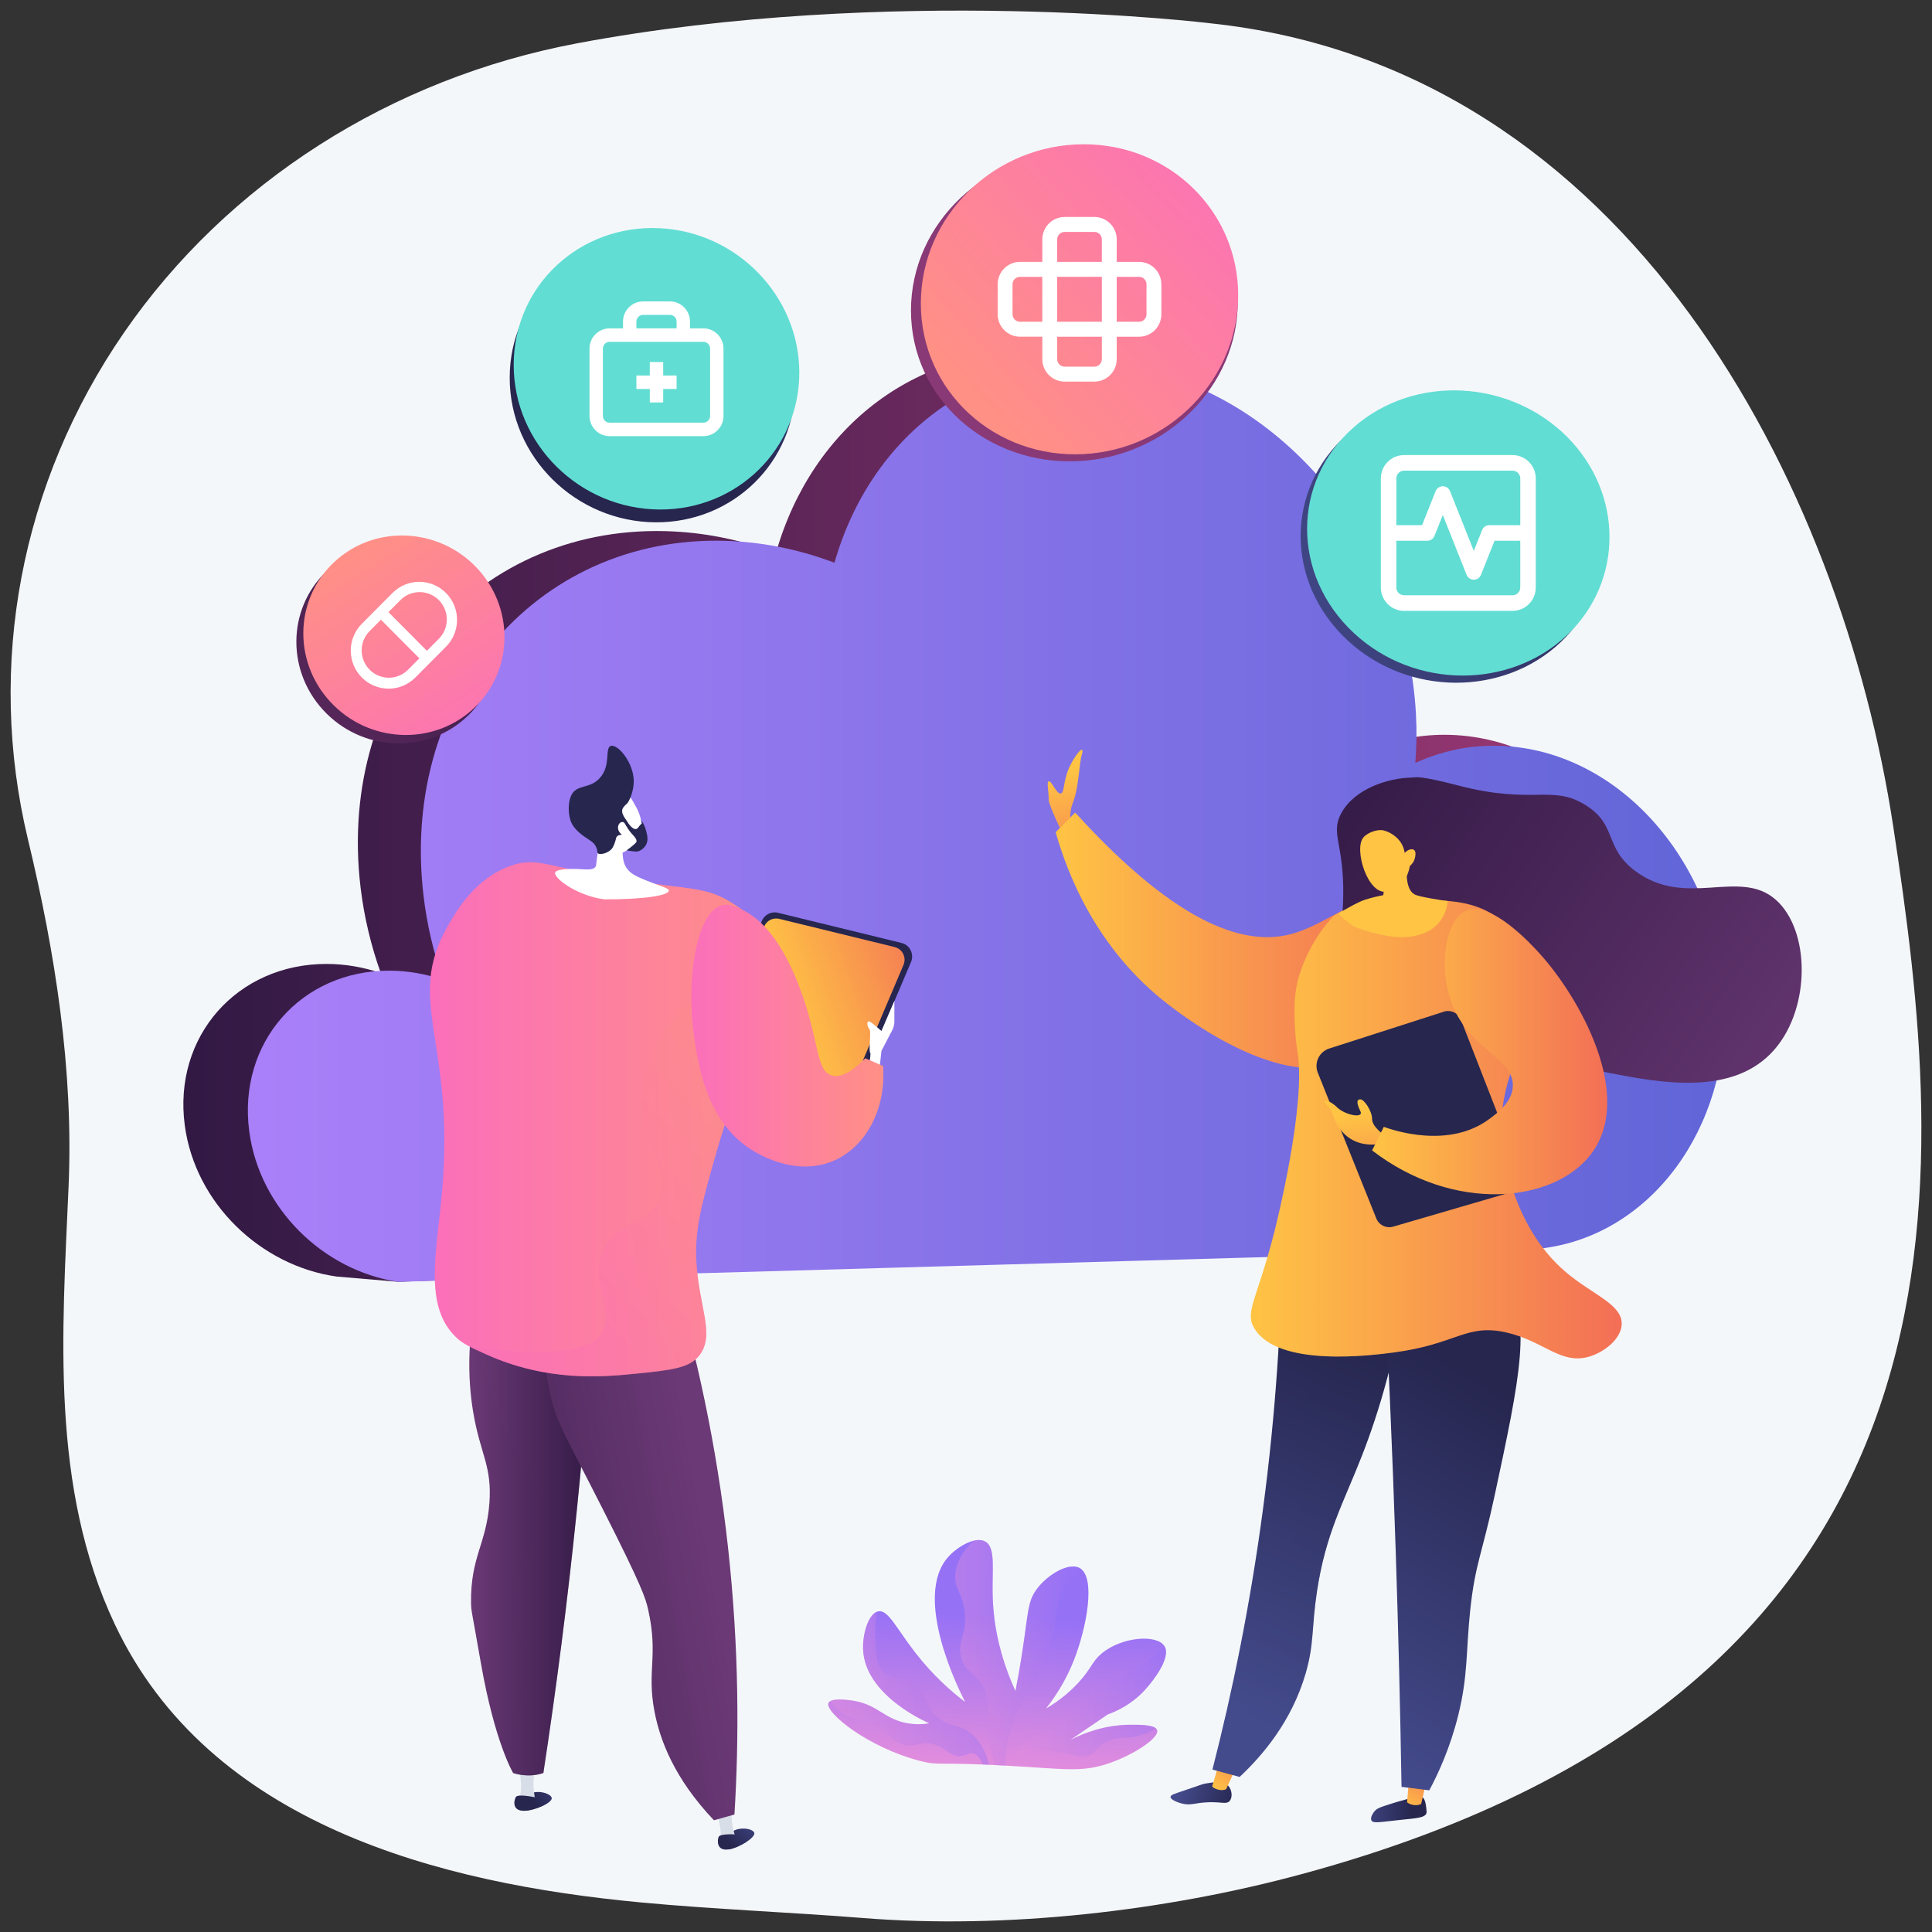
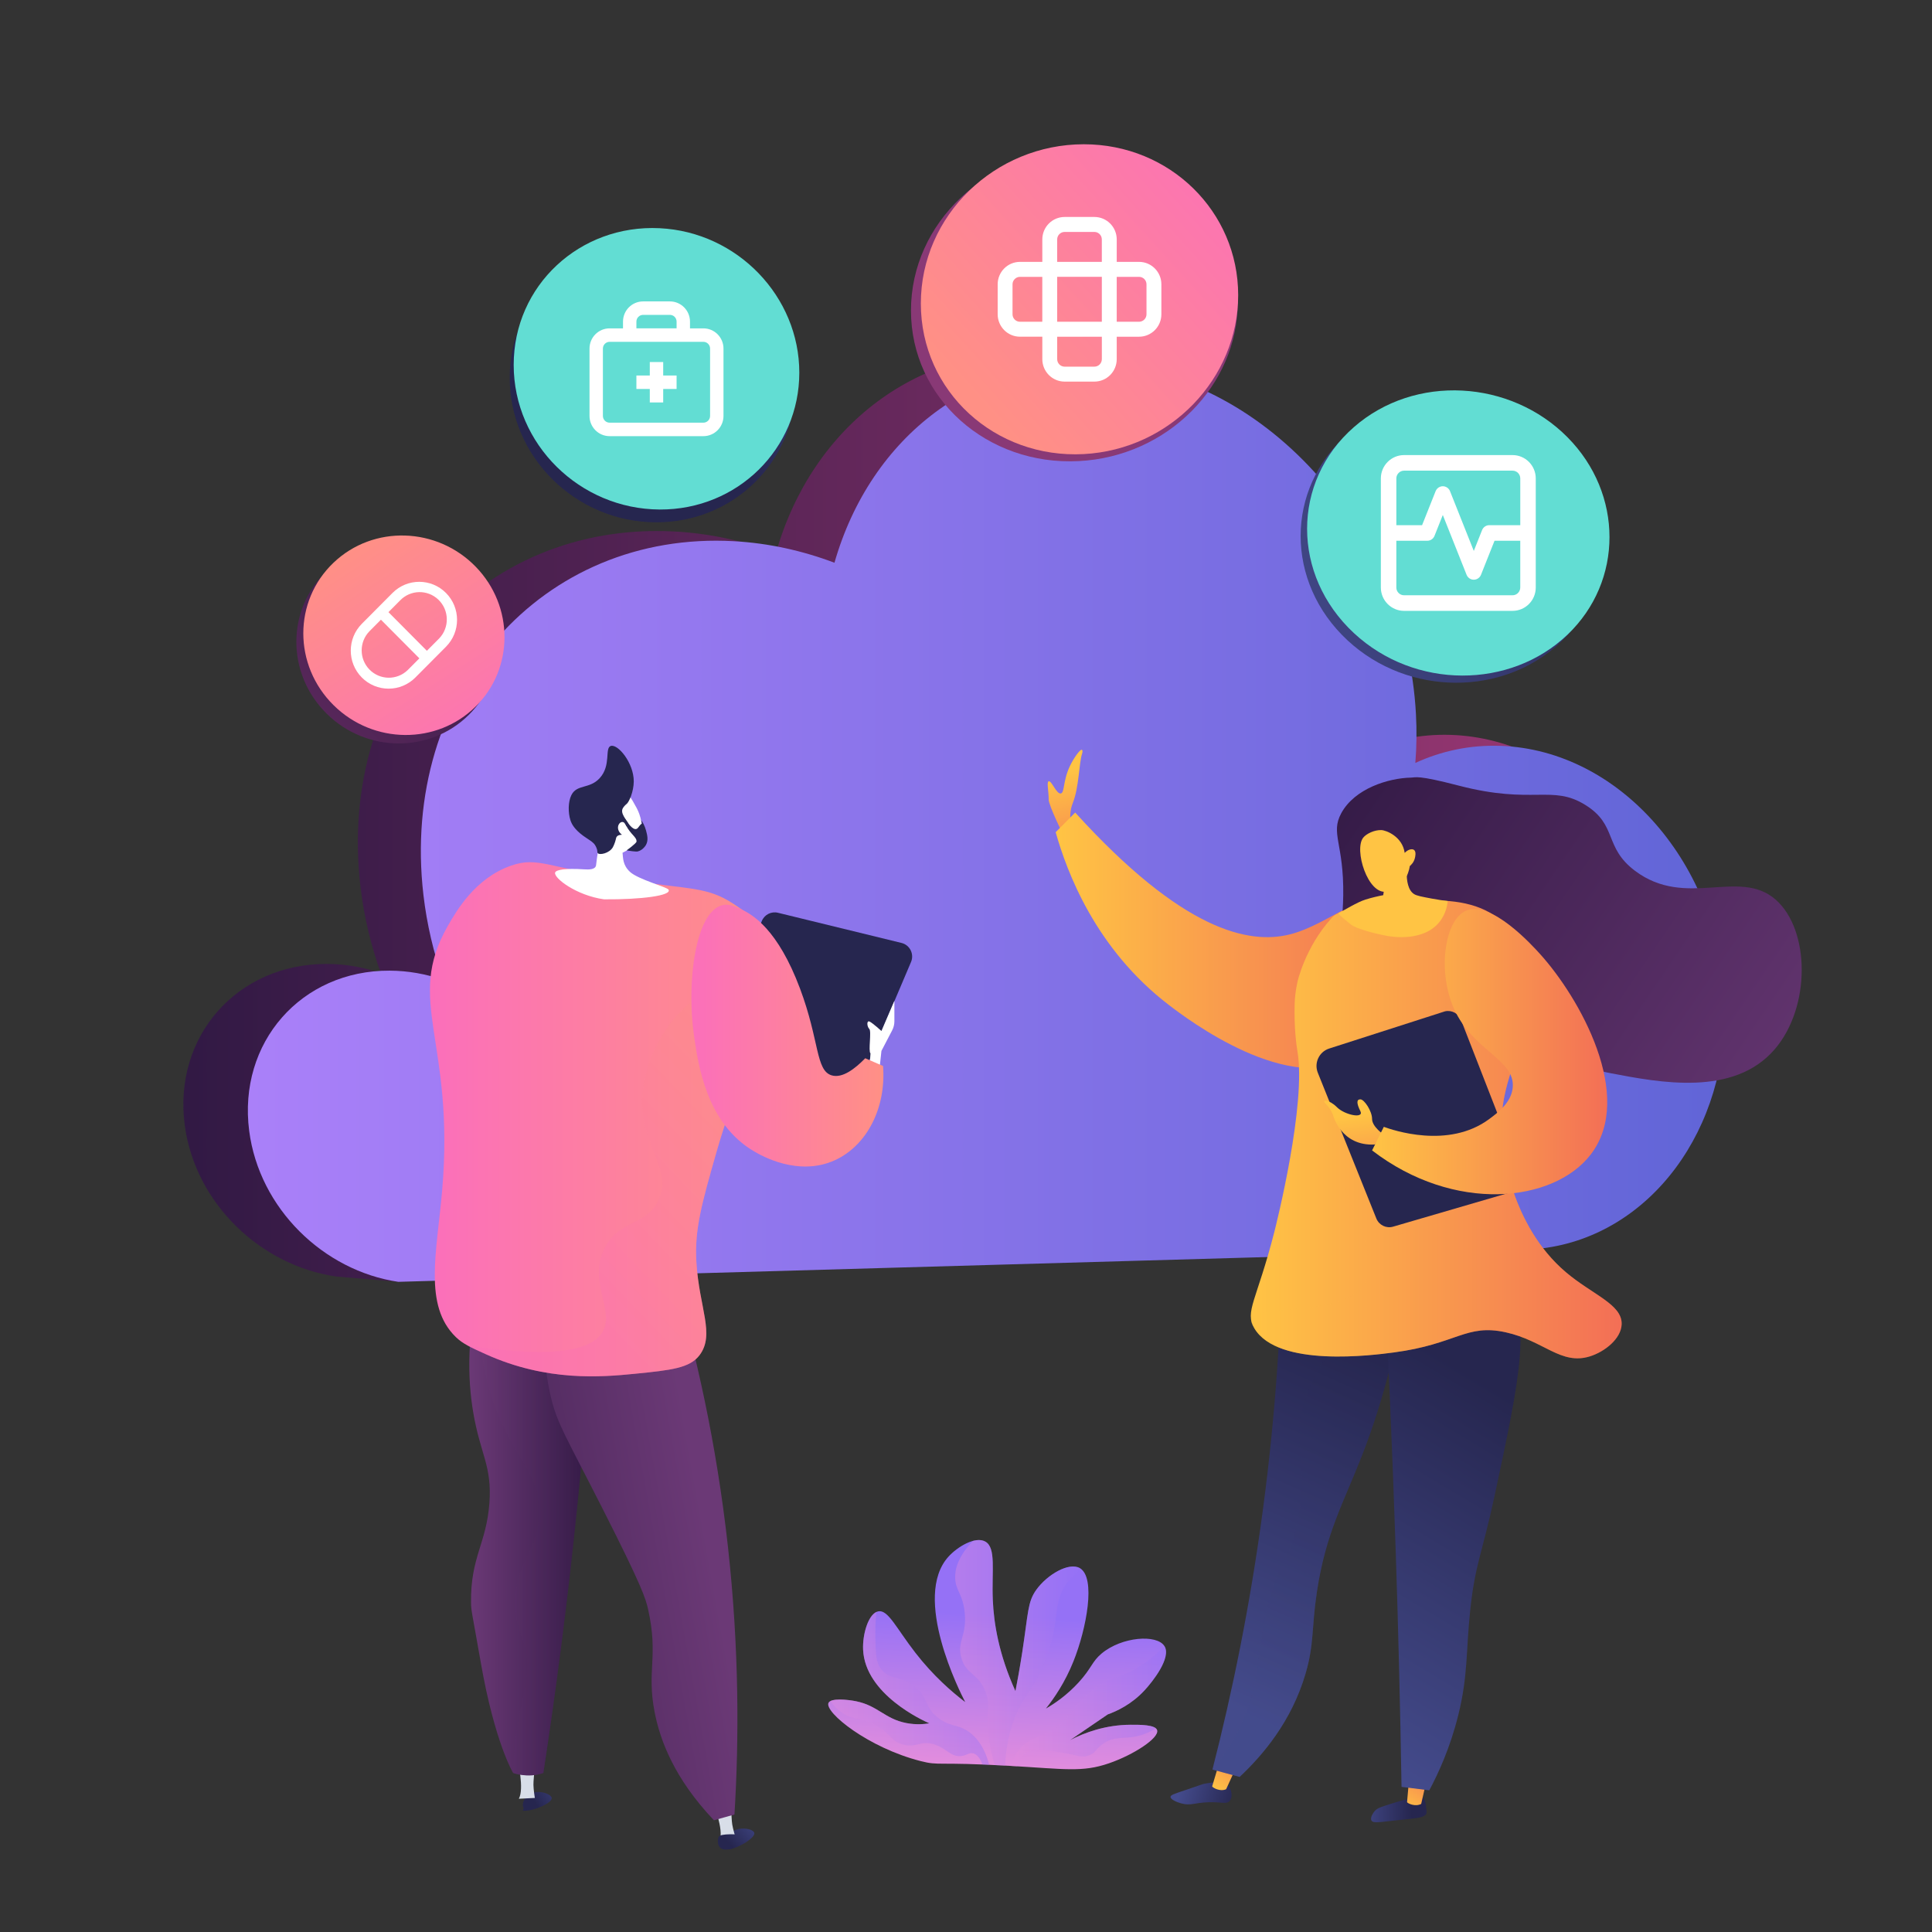
<svg xmlns="http://www.w3.org/2000/svg" version="1.1" id="Capa_1" x="0px" y="0px" viewBox="0 0 182 182" enable-background="new 0 0 182 182" xml:space="preserve">
  <rect x="0" y="0" width="182" height="182" fill="#333333" stroke="none" />
  <g>
-     <path fill="#F4F7FA" d="M178.353,77.884c-4.879-32.113-24.882-71.567-64.401-75.696c0,0-30.004-3.67-59.582,1.892   C36.816,7.381,21.423,17.208,11.683,31.332C1.944,45.456-1.31,62.678,2.639,79.097c2.564,10.664,4.297,21.701,3.822,32.66   c-0.6,13.82-1.729,28.351,4.346,41.239c8.902,18.882,30.621,24.445,49.573,26.219c6.984,0.654,13.993,0.917,20.983,1.473   c13.409,1.066,28.447-0.659,41.371-4.17C188.598,158.626,183.232,109.997,178.353,77.884z" />
    <g>
      <g>
        <g enable-background="new    ">
          <g>
            <linearGradient id="SVGID_1_" gradientUnits="userSpaceOnUse" x1="17.273" y1="76.951" x2="158.113" y2="76.951">
              <stop offset="0" style="stop-color:#311944" />
              <stop offset="1" style="stop-color:#A03976" />
            </linearGradient>
            <path fill="url(#SVGID_1_)" d="M98.965,33.228c15.637,1.207,28.655,16.111,29.626,32.988c0.091,1.586,0.077,3.141-0.045,4.652       c2.474-1.143,5.209-1.731,8.094-1.641c11.488,0.359,20.949,11.253,21.452,24.145c0.471,12.055-7.041,22.058-17.293,23.361       c-0.546,0.066-1.1,0.115-1.661,0.135l-101.617,3.884l-5.838-0.501c-7.13-1.017-13.297-6.896-14.277-14.242       c-1.117-8.365,4.928-15.212,13.358-15.203c1.759,0.002,3.484,0.303,5.108,0.859c-0.917-2.567-1.566-5.25-1.9-8.019       c-2.33-19.322,11.217-34.541,29.538-33.579c3.314,0.174,6.535,0.878,9.589,2.012C76.502,40.135,86.609,32.274,98.965,33.228z" />
          </g>
          <g>
            <linearGradient id="SVGID_2_" gradientUnits="userSpaceOnUse" x1="23.349" y1="77.491" x2="162.492" y2="77.491">
              <stop offset="0" style="stop-color:#AA80F9" />
              <stop offset="0.996" style="stop-color:#6165D7" />
            </linearGradient>
            <path fill="url(#SVGID_2_)" d="M104.207,34.315c15.443,1.242,28.264,16.115,29.178,32.925c0.086,1.58,0.067,3.128-0.057,4.633       c2.448-1.131,5.152-1.71,8.004-1.612c11.355,0.39,20.678,11.268,21.142,24.113c0.434,12.012-7.02,21.955-17.159,23.221       c-0.54,0.064-1.087,0.111-1.642,0.129l-106.152,3.028c-7.034-1.036-13.102-6.906-14.047-14.222       c-1.076-8.329,4.909-15.125,13.228-15.092c1.736,0.007,3.438,0.312,5.039,0.871c-0.897-2.558-1.53-5.23-1.851-7.987       c-2.241-19.237,11.175-34.346,29.257-33.339c3.272,0.182,6.45,0.892,9.462,2.028C82.004,41.132,92.007,33.334,104.207,34.315z" />
          </g>
        </g>
      </g>
    </g>
    <g>
      <linearGradient id="SVGID_3_" gradientUnits="userSpaceOnUse" x1="-3156.332" y1="14325.931" x2="-3189.326" y2="14357.043" gradientTransform="matrix(-1 0 0 -1 -3428.052 14706.434)">
        <stop offset="0" style="stop-color:#311944" />
        <stop offset="1" style="stop-color:#893976" />
      </linearGradient>
      <path fill="url(#SVGID_3_)" d="M85.816,29.25c0-8.285,7.186-15,15.81-14.999c8.369,0.001,14.974,6.362,14.974,14.209    c0,7.846-6.605,14.547-14.974,14.977C93.003,43.881,85.816,37.534,85.816,29.25z" />
    </g>
    <g>
      <linearGradient id="SVGID_4_" gradientUnits="userSpaceOnUse" x1="91.665" y1="37.284" x2="118.103" y2="13.292">
        <stop offset="0" style="stop-color:#FF9085" />
        <stop offset="1" style="stop-color:#FB6FBB" />
      </linearGradient>
      <path fill="url(#SVGID_4_)" d="M86.746,28.589c0-8.285,6.979-15,15.353-14.999c8.127,0.001,14.541,6.362,14.541,14.209    c0,7.846-6.414,14.547-14.541,14.977C93.724,43.22,86.746,36.874,86.746,28.589z" />
    </g>
    <g>
      <linearGradient id="SVGID_5_" gradientUnits="userSpaceOnUse" x1="2150.731" y1="13808.387" x2="2126.41" y2="13851.095" gradientTransform="matrix(-0.707 -0.707 0.707 -0.707 -8125.535 11340.836)">
        <stop offset="0" style="stop-color:#444B8C" />
        <stop offset="0.996" style="stop-color:#26264F" />
      </linearGradient>
      <path fill="url(#SVGID_5_)" d="M126.934,40.912c5.737-5.018,14.747-4.483,20.132,0.966c5.26,5.322,5.26,13.542,0,18.575    c-5.385,5.154-14.396,5.194-20.132-0.138C121.054,54.85,121.054,46.055,126.934,40.912z" />
    </g>
    <g>
      <path fill="#62DDD3" d="M127.542,40.236c5.737-5.018,14.747-4.483,20.132,0.966c5.26,5.322,5.26,13.542,0,18.575    c-5.385,5.154-14.396,5.194-20.132-0.138C121.663,54.174,121.663,45.379,127.542,40.236z" />
    </g>
    <g>
      <linearGradient id="SVGID_6_" gradientUnits="userSpaceOnUse" x1="75.534" y1="22.529" x2="61.481" y2="35.925">
        <stop offset="0" style="stop-color:#444B8C" />
        <stop offset="0.996" style="stop-color:#26264F" />
      </linearGradient>
      <path fill="url(#SVGID_6_)" d="M61.767,22.704c7.336,0.36,13.154,6.448,13.154,13.607c0,7.159-5.818,12.931-13.154,12.893    c-7.518-0.039-13.752-6.139-13.752-13.623S54.249,22.335,61.767,22.704z" />
    </g>
    <g>
      <path fill="#62DDD3" d="M62.143,21.498c7.336,0.36,13.154,6.448,13.154,13.607c0,7.159-5.818,12.931-13.154,12.893    c-7.518-0.039-13.752-6.139-13.752-13.623S54.625,21.129,62.143,21.498z" />
    </g>
    <g>
      <linearGradient id="SVGID_7_" gradientUnits="userSpaceOnUse" x1="47.882" y1="50.751" x2="7.148" y2="89.162">
        <stop offset="0" style="stop-color:#311944" />
        <stop offset="1" style="stop-color:#893976" />
      </linearGradient>
      <path fill="url(#SVGID_7_)" d="M44.165,54.188c3.607,3.716,3.607,9.573,0,13.153c-3.647,3.62-9.646,3.599-13.4-0.119    c-3.796-3.76-3.796-9.802,0-13.42C34.519,50.225,40.518,50.431,44.165,54.188z" />
    </g>
    <g>
      <linearGradient id="SVGID_8_" gradientUnits="userSpaceOnUse" x1="32.837" y1="51.773" x2="45.905" y2="71.995">
        <stop offset="0" style="stop-color:#FF9085" />
        <stop offset="1" style="stop-color:#FB6FBB" />
      </linearGradient>
      <path fill="url(#SVGID_8_)" d="M44.82,53.393c3.607,3.716,3.607,9.573,0,13.153c-3.647,3.62-9.645,3.599-13.4-0.119    c-3.796-3.76-3.796-9.802,0-13.42C35.174,49.43,41.173,49.636,44.82,53.393z" />
    </g>
    <g>
      <g>
        <linearGradient id="SVGID_9_" gradientUnits="userSpaceOnUse" x1="4634.288" y1="882.831" x2="4637.162" y2="885.388" gradientTransform="matrix(-0.99 -0.14 -0.14 0.99 4765.251 -57.309)">
          <stop offset="0" style="stop-color:#444B8C" />
          <stop offset="0.996" style="stop-color:#26264F" />
        </linearGradient>
        <path fill="url(#SVGID_9_)" d="M51.973,169.37c-0.082-0.452-1.535-0.862-2.254-0.256c-0.357,0.301-0.603,0.911-0.397,1.186     c0.075,0.1-0.233,0.276,0.062,0.28C50.364,170.592,52.055,169.819,51.973,169.37z" />
        <path fill="#D8DEE8" d="M50.384,169.372l-1.507,0.076c0.522-0.955-0.106-3.552-0.106-3.552l1.628,0.048     c0,0-0.04,0.754-0.139,1.874C50.226,168.201,50.288,168.779,50.384,169.372z" />
        <linearGradient id="SVGID_10_" gradientUnits="userSpaceOnUse" x1="4634.575" y1="882.507" x2="4637.448" y2="885.063" gradientTransform="matrix(-0.99 -0.14 -0.14 0.99 4765.251 -57.309)">
          <stop offset="0" style="stop-color:#444B8C" />
          <stop offset="0.996" style="stop-color:#26264F" />
        </linearGradient>
-         <path fill="url(#SVGID_10_)" d="M50.583,169.349c0,0-1.799-0.417-1.994-0.058c-0.195,0.359-0.346,1.32,0.796,1.289     C50.526,170.549,50.684,169.654,50.583,169.349z" />
        <linearGradient id="SVGID_11_" gradientUnits="userSpaceOnUse" x1="4820.405" y1="171.251" x2="4823.282" y2="173.81" gradientTransform="matrix(-1 0 0 1 4892.081 0)">
          <stop offset="0" style="stop-color:#444B8C" />
          <stop offset="0.996" style="stop-color:#26264F" />
        </linearGradient>
        <path fill="url(#SVGID_11_)" d="M71.055,172.652c-0.144-0.436-1.64-0.638-2.268,0.064c-0.312,0.348-0.471,0.987-0.228,1.23     c0.088,0.089-0.192,0.307,0.101,0.269C69.631,174.088,71.198,173.085,71.055,172.652z" />
        <path fill="#D8DEE8" d="M69.287,173.072l-1.481,0.292c0.381-1.02-0.611-3.5-0.611-3.5l1.618-0.187c0,0,0.068,0.752,0.129,1.875     C68.963,171.936,69.108,172.499,69.287,173.072z" />
        <linearGradient id="SVGID_12_" gradientUnits="userSpaceOnUse" x1="4820.691" y1="170.928" x2="4823.568" y2="173.486" gradientTransform="matrix(-1 0 0 1 4892.081 0)">
          <stop offset="0" style="stop-color:#444B8C" />
          <stop offset="0.996" style="stop-color:#26264F" />
        </linearGradient>
        <path fill="url(#SVGID_12_)" d="M69.675,172.827c0,0-1.84-0.16-1.982,0.223c-0.143,0.383-0.159,1.355,0.967,1.164     C69.786,174.023,69.818,173.114,69.675,172.827z" />
        <linearGradient id="SVGID_13_" gradientUnits="userSpaceOnUse" x1="2226.933" y1="143.461" x2="2238.793" y2="143.461" gradientTransform="matrix(-1 0 0 1 2283.001 0)">
          <stop offset="0" style="stop-color:#311944" />
          <stop offset="1" style="stop-color:#6B3976" />
        </linearGradient>
        <path fill="url(#SVGID_13_)" d="M56.069,120.65c-0.403,6.936-0.968,14.148-1.729,21.612c-0.881,8.647-1.952,16.909-3.153,24.761     c-1.48,0.51-2.848,0-2.848,0s-1.73-2.85-3.051-10.426c-0.847-4.861-0.906-4.799-0.915-5.647c-0.048-4.278,1.444-5.516,1.729-9.34     c0.263-3.538-0.857-4.597-1.526-8.579c-0.514-3.062-0.707-7.525,0.915-13.358C49.017,119.999,52.543,120.324,56.069,120.65z" />
        <linearGradient id="SVGID_14_" gradientUnits="userSpaceOnUse" x1="2226.933" y1="143.461" x2="2237.827" y2="143.461" gradientTransform="matrix(-1 0 0 1 2283.001 0)">
          <stop offset="0" style="stop-color:#311944" />
          <stop offset="1" style="stop-color:#6B3976" />
        </linearGradient>
        <path opacity="0.3" fill="url(#SVGID_14_)" d="M56.069,120.65c-0.403,6.936-0.968,14.148-1.729,21.612     c-0.881,8.647-1.952,16.909-3.153,24.761c-1.48,0.51-2.848,0-2.848,0c0.019-0.727,0.069-1.822,0.22-3.145     c0.4-3.509,1.038-4.508,1.104-6.661c0.084-2.754-0.908-2.839-1.104-5.551c-0.304-4.204,1.991-5.2,2.208-8.881     c0.229-3.889-2.193-5.169-4.048-9.991c-1.095-2.847-2.067-7.121-1.228-13.121C49.017,119.999,52.543,120.324,56.069,120.65z" />
        <linearGradient id="SVGID_15_" gradientUnits="userSpaceOnUse" x1="2248.85" y1="151.589" x2="2216.234" y2="145.703" gradientTransform="matrix(-1 0 0 1 2283.001 0)">
          <stop offset="0" style="stop-color:#311944" />
          <stop offset="0.741" style="stop-color:#5C3169" />
          <stop offset="1" style="stop-color:#6B3976" />
        </linearGradient>
        <path fill="url(#SVGID_15_)" d="M63.493,120.433c2.026,6.865,3.99,15.392,5.085,25.304c1.063,9.62,1.043,18.164,0.61,25.195     c-0.644,0.181-1.288,0.362-1.932,0.543c-3.746-3.941-5.083-7.563-5.594-10.208c-0.756-3.913,0.383-5.24-0.61-9.666     c-0.229-1.018-0.55-2.111-4.272-9.448c-3.552-7.003-4.28-8.02-4.882-10.534c-0.859-3.59-0.632-6.773-0.305-8.905     C55.56,121.953,59.527,121.193,63.493,120.433z" />
        <g>
          <path fill="#26264F" d="M79.465,105.596l6.356-14.972c0.318-0.748-0.109-1.604-0.895-1.796l-11.643-2.843      c-0.629-0.154-1.276,0.179-1.52,0.781l-5.846,14.39c-0.291,0.717,0.093,1.53,0.829,1.756l11.133,3.425      C78.518,106.534,79.202,106.215,79.465,105.596z" />
          <linearGradient id="SVGID_16_" gradientUnits="userSpaceOnUse" x1="2208.578" y1="96.484" x2="2193.649" y2="91.187" gradientTransform="matrix(-1 0 0 1 2283.001 0)">
            <stop offset="0" style="stop-color:#FFC444" />
            <stop offset="0.637" style="stop-color:#F78E50" />
            <stop offset="0.996" style="stop-color:#F36F56" />
          </linearGradient>
-           <path fill="url(#SVGID_16_)" d="M79.177,104.876l5.937-13.985c0.297-0.699-0.102-1.498-0.836-1.677l-10.875-2.656      c-0.588-0.144-1.191,0.167-1.42,0.73l-5.461,13.441c-0.272,0.669,0.086,1.429,0.774,1.641l10.399,3.2      C78.293,105.752,78.932,105.454,79.177,104.876z" />
        </g>
        <path fill="#FFFFFF" d="M82.843,100.765L83.033,99l1.011-1.938c0.138-0.264,0.21-0.557,0.21-0.855v-1.924l-1.22,2.838     c0,0-0.801-0.729-1.106-0.882c-0.305-0.153-0.267,0.46-0.038,0.69c0.229,0.23-0.114,2.109,0.114,2.301l-0.076,1.151     L82.843,100.765z" />
        <linearGradient id="SVGID_17_" gradientUnits="userSpaceOnUse" x1="2209.407" y1="105.439" x2="2242.499" y2="105.439" gradientTransform="matrix(-1 0 0 1 2283.001 0)">
          <stop offset="0" style="stop-color:#FF9085" />
          <stop offset="1" style="stop-color:#FB6FBB" />
        </linearGradient>
        <path fill="url(#SVGID_17_)" d="M73.155,89.527c-0.949-2.334-2.986-3.676-4.043-4.372c-2.5-1.647-4.1-1.346-9.84-2.225     c-7.65-1.17-8.566-2.28-11.137-1.381c-3.377,1.181-5.141,4.264-5.95,5.676c-4.075,7.122,0.689,10.742-0.534,24.93     c-0.5,5.794-1.781,10.829,1.297,13.807c0.648,0.627,1.373,0.955,2.822,1.611c5.749,2.601,10.903,2.153,14.035,1.841     c3.446-0.343,5.188-0.54,6.102-1.764c1.46-1.956-0.043-4.442-0.305-8.745c-0.188-3.089,0.51-5.537,1.907-10.432     C70.758,97.093,74.974,93.999,73.155,89.527z" />
        <g>
          <g>
            <path fill="#FFFFFF" d="M60.35,78.732c0.348-1.248-0.261-2.403-0.395-2.652c-0.562-1.042-0.706-1.185-0.974-1.365l-0.373-0.231       c0,0-0.022-0.009-0.044-0.017c-0.239-0.086-1.054-0.111-1.219-0.075c-0.527,0.113-1.089,2.274-0.929,5.329       c-0.022,0.116-0.043,0.234-0.063,0.352c-0.083,0.483-0.149,0.955-0.2,1.418c-0.049,0.442-0.672,0.432-1.114,0.404       c-1.793-0.115-2.67,0.038-2.746,0.307c-0.143,0.503,1.983,2.148,4.609,2.518c3.523,0.026,6.39-0.351,6.082-0.909       c-0.137-0.248-2.867-0.965-3.635-1.676c-0.703-0.651-0.646-1.323-0.704-1.804C58.858,80.219,60.094,79.651,60.35,78.732z" />
            <path fill="#26264F" d="M59.702,73.615c-0.003,0.947-0.447,1.957-0.673,2.12c-0.029,0.021-0.193,0.151-0.341,0.374       c-0.02,0.03-0.038,0.066-0.054,0.112c-0.206,0.596,0.737,1.298,0.555,1.565c-0.132,0.194-0.773-0.065-0.849,0.102       c-0.072,0.157,0.461,0.483,0.379,0.672c-0.062,0.142-0.389,0.012-0.596,0.23c-0.103,0.109-0.073,0.195-0.182,0.527       c-0.062,0.188-0.148,0.393-0.215,0.508c-0.325,0.556-1.247,0.759-1.424,0.536c-0.049-0.062-0.007-0.114-0.057-0.322       c0,0-0.047-0.193-0.18-0.416c-0.191-0.318-0.651-0.546-1.115-0.882c-0.86-0.623-1.093-1.153-1.163-1.332       c-0.025-0.064-0.04-0.112-0.052-0.147c-0.224-0.698-0.225-1.722,0.087-2.353c0.522-1.056,1.701-0.554,2.666-1.6       c1.113-1.207,0.45-2.856,1.054-3.039C58.209,70.07,59.708,71.865,59.702,73.615z" />
            <path fill="#FFFFFF" d="M58.852,77.564c-0.231-0.319-0.636-0.019-0.638,0.393c-0.002,0.412,0.395,0.841,0.781,0.76       C59.379,78.636,59.162,77.994,58.852,77.564z" />
          </g>
          <path fill="#26264F" d="M58.665,76.874l0.535,0.7c0,0,0.577,0.858,0.914,0.388c0.275-0.384,0.346-0.375,0.363-0.359      c0.003,0.003,0.004,0.008,0.005,0.007c0.005-0.001-0.04-0.191-0.081-0.358c0.142,0.206,0.339,0.539,0.458,0.988      c0.115,0.436,0.239,0.903-0.005,1.351c-0.014,0.026-0.284,0.503-0.787,0.619c0,0-0.198,0.045-1.034-0.102      c0,0,0.914-0.667,0.928-0.825c0.038-0.431-0.556-0.664-0.997-1.547C58.793,77.396,58.709,77.087,58.665,76.874z" />
        </g>
        <linearGradient id="SVGID_18_" gradientUnits="userSpaceOnUse" x1="2208.655" y1="102.577" x2="2229.009" y2="122.012" gradientTransform="matrix(-1 0 0 1 2283.001 0)">
          <stop offset="0" style="stop-color:#FF9085" />
          <stop offset="1" style="stop-color:#FB6FBB" />
        </linearGradient>
        <path opacity="0.3" fill="url(#SVGID_18_)" d="M56.831,125.349c1.014-2.03-1.471-4.729,0.153-7.824     c1.379-2.629,3.883-2.04,5.034-4.449c1.391-2.91-1.634-5.085-1.526-9.512c0.129-5.292,4.658-10.59,7.323-10.125     c1.724,0.301,1.946,2.887,3.159,5.719c-1.073,2.367-2.328,5.333-3.464,9.315c-1.397,4.895-2.095,7.343-1.907,10.432     c0.262,4.303,1.765,6.789,0.305,8.745c-0.914,1.225-2.656,1.421-6.102,1.764c-3.132,0.312-8.286,0.76-14.035-1.841     c-0.728-0.329-1.272-0.576-1.717-0.819C53.036,128.111,56.027,126.959,56.831,125.349z" />
        <linearGradient id="SVGID_19_" gradientUnits="userSpaceOnUse" x1="2199.782" y1="97.557" x2="2217.871" y2="97.557" gradientTransform="matrix(-1 0 0 1 2283.001 0)">
          <stop offset="0" style="stop-color:#FF9085" />
          <stop offset="1" style="stop-color:#FB6FBB" />
        </linearGradient>
        <path fill="url(#SVGID_19_)" d="M83.186,100.419c-0.559-0.243-1.119-0.486-1.678-0.729c-0.945,0.972-2.151,1.918-3.166,1.611     c-1.512-0.458-1.134-3.255-2.975-8.169c-2.086-5.568-4.453-7-5.645-7.517c-0.666-0.289-1.126-0.481-1.678-0.345     c-2.543,0.625-3.383,7.288-2.67,12.273c0.402,2.809,1.19,8.316,5.683,10.931c0.638,0.371,4.151,2.416,7.628,0.805     C81.655,107.903,83.491,104.374,83.186,100.419z" />
      </g>
      <g>
        <linearGradient id="SVGID_20_" gradientUnits="userSpaceOnUse" x1="2182.716" y1="72.683" x2="2179.999" y2="83.478" gradientTransform="matrix(-1 0 0 1 2283.001 0)">
          <stop offset="0" style="stop-color:#FFC444" />
          <stop offset="0.996" style="stop-color:#F36F56" />
        </linearGradient>
        <path fill="url(#SVGID_20_)" d="M101.074,78.193c0,0-0.571-1.148,0-2.584c0.571-1.436,0.571-3.732,0.857-4.594     c0.069-0.208,0.055-0.332-0.011-0.381c-0.134-0.1-0.751,0.725-1.131,1.529c-0.675,1.427-0.488,2.513-0.857,2.584     c-0.412,0.079-0.874-1.235-1.142-1.148c-0.208,0.067,0,0.914,0,1.723c0,0.574,1.428,3.445,1.428,3.445L101.074,78.193z" />
        <linearGradient id="SVGID_21_" gradientUnits="userSpaceOnUse" x1="99.447" y1="88.588" x2="132.235" y2="88.588">
          <stop offset="0" style="stop-color:#FFC444" />
          <stop offset="0.637" style="stop-color:#F78E50" />
          <stop offset="0.996" style="stop-color:#F36F56" />
        </linearGradient>
        <path fill="url(#SVGID_21_)" d="M132.198,90.609c0.069-1.406,0.218-4.479-1.472-5.551c-2.232-1.415-5.519,2.028-9.2,2.96     c-3.87,0.981-10.115-0.323-20.239-11.472c-0.613,0.617-1.227,1.233-1.84,1.85c1.045,3.699,3.729,10.975,10.672,16.282     c1.621,1.239,11.468,8.766,17.663,4.811C130.819,97.551,132.06,93.439,132.198,90.609z" />
        <linearGradient id="SVGID_22_" gradientUnits="userSpaceOnUse" x1="-3418.087" y1="250.131" x2="-3412.873" y2="250.131" gradientTransform="matrix(1 0.029 -0.029 1 3553.158 19.459)">
          <stop offset="0" style="stop-color:#444B8C" />
          <stop offset="0.996" style="stop-color:#26264F" />
        </linearGradient>
        <path fill="url(#SVGID_22_)" d="M134.003,169.293c0.285,0.233,0.337,0.815,0.372,1.195c0.015,0.17,0.023,0.255,0.004,0.315     c-0.138,0.438-0.982,0.484-2.306,0.62c-2.092,0.215-2.715,0.38-2.879,0.067c-0.153-0.293,0.218-0.774,0.26-0.827     c0.225-0.285,0.501-0.388,1.034-0.565c0.987-0.327,1.654-0.506,1.856-0.56C133.605,169.201,133.816,169.14,134.003,169.293z" />
        <linearGradient id="SVGID_23_" gradientUnits="userSpaceOnUse" x1="-3136.122" y1="518.177" x2="-3133.826" y2="513.426" gradientTransform="matrix(0.993 0.123 -0.123 0.993 3308.298 40.635)">
          <stop offset="0" style="stop-color:#FFC444" />
          <stop offset="0.996" style="stop-color:#F36F56" />
        </linearGradient>
        <path fill="url(#SVGID_23_)" d="M132.759,167.371l-0.21,2.398c0.059,0.116,0.768,0.463,1.331,0.165l0.538-2.357L132.759,167.371z     " />
        <linearGradient id="SVGID_24_" gradientUnits="userSpaceOnUse" x1="-2851.095" y1="859.193" x2="-2845.555" y2="859.193" gradientTransform="matrix(0.964 0.265 -0.265 0.964 3087.363 95.566)">
          <stop offset="0" style="stop-color:#444B8C" />
          <stop offset="0.996" style="stop-color:#26264F" />
        </linearGradient>
        <path fill="url(#SVGID_24_)" d="M115.713,168.233c0.342,0.379,0.42,1.078,0.122,1.422c-0.292,0.338-0.731,0.085-1.977,0.122     c-1.334,0.04-1.683,0.357-2.589,0.105c-0.366-0.102-1.013-0.349-1.001-0.612c0.009-0.185,0.338-0.28,1.438-0.651     c1.561-0.526,1.554-0.555,1.886-0.61C114.425,167.872,115.261,167.732,115.713,168.233z" />
        <linearGradient id="SVGID_25_" gradientUnits="userSpaceOnUse" x1="-3031.385" y1="695.726" x2="-3029.043" y2="690.877" gradientTransform="matrix(0.98 0.198 -0.198 0.98 3222.918 86.985)">
          <stop offset="0" style="stop-color:#FFC444" />
          <stop offset="0.996" style="stop-color:#F36F56" />
        </linearGradient>
        <path fill="url(#SVGID_25_)" d="M114.858,166.045l-0.669,2.238c0.051,0.12,0.731,0.521,1.315,0.267l0.994-2.173L114.858,166.045z     " />
        <linearGradient id="SVGID_26_" gradientUnits="userSpaceOnUse" x1="2170.663" y1="159.094" x2="2155.819" y2="125.632" gradientTransform="matrix(-1 0 0 1 2283.001 0)">
          <stop offset="0" style="stop-color:#444B8C" />
          <stop offset="0.996" style="stop-color:#26264F" />
        </linearGradient>
        <path fill="url(#SVGID_26_)" d="M120.804,117.02c-0.096,7.523-0.606,15.981-1.831,25.171c-1.211,9.083-2.907,17.289-4.758,24.505     c0.854,0.231,1.708,0.462,2.561,0.693c2.166-2.031,4.899-5.228,6.217-9.746c0.818-2.804,0.546-4.245,1.065-7.694     c0.826-5.492,2.501-8.369,4.231-12.798c1.555-3.98,3.393-9.82,4.378-17.627C128.712,118.69,124.758,117.855,120.804,117.02z" />
        <linearGradient id="SVGID_27_" gradientUnits="userSpaceOnUse" x1="2170.663" y1="159.094" x2="2155.819" y2="125.632" gradientTransform="matrix(-1 0 0 1 2283.001 0)">
          <stop offset="0" style="stop-color:#444B8C" />
          <stop offset="0.996" style="stop-color:#26264F" />
        </linearGradient>
        <path opacity="0.3" fill="url(#SVGID_27_)" d="M120.804,117.02c2.332,1.788,5.23,4.607,5.139,8.003     c-0.068,2.521-1.718,2.984-2.944,6.661c-1.503,4.508,0.328,5.761-0.736,11.472c-0.792,4.25-1.765,3.333-2.944,8.511     c-1.05,4.611-0.584,6.677-2.208,10.361c-0.935,2.12-2.08,3.684-2.896,4.668c0.854,0.231,1.708,0.462,2.561,0.693     c2.166-2.031,4.899-5.228,6.217-9.746c0.818-2.804,0.546-4.245,1.065-7.694c0.826-5.492,2.501-8.369,4.231-12.798     c1.555-3.98,3.393-9.82,4.378-17.627C128.712,118.69,124.758,117.855,120.804,117.02z" />
        <linearGradient id="SVGID_28_" gradientUnits="userSpaceOnUse" x1="1826.399" y1="510.71" x2="1811.55" y2="477.237" gradientTransform="matrix(-0.993 -0.123 -0.123 0.993 1996.589 -121.522)">
          <stop offset="0" style="stop-color:#444B8C" />
          <stop offset="0.996" style="stop-color:#26264F" />
        </linearGradient>
        <path fill="url(#SVGID_28_)" d="M130.21,117.054c0.522,9.568,0.951,19.313,1.276,29.232c0.244,7.443,0.423,14.791,0.542,22.043     c0.872,0.108,1.744,0.217,2.616,0.325c0.843-1.578,1.962-3.99,2.729-7.081c0.931-3.755,0.716-5.985,1.125-9.877     c0.459-4.365,1.124-5.316,2.304-10.822c2.394-11.175,3.591-16.762,0.921-20.238C140.856,119.508,138.14,116.677,130.21,117.054z" />
        <linearGradient id="SVGID_29_" gradientUnits="userSpaceOnUse" x1="-5457.039" y1="71.968" x2="-5404.926" y2="107.365" gradientTransform="matrix(1 0 0 1 5580.716 0)">
          <stop offset="0" style="stop-color:#311944" />
          <stop offset="1" style="stop-color:#6B3976" />
        </linearGradient>
        <path fill="url(#SVGID_29_)" d="M126.571,90.811c-0.979-0.638-0.087-2.495-0.034-6.483c0.065-4.887-1.226-5.798-0.189-7.715     c1.268-2.344,4.459-3.315,6.573-3.36c0.466-0.01,0.575-0.266,4.482,0.751c7.038,1.833,8.8-0.132,11.951,1.831     c3.045,1.896,1.712,3.973,4.668,6.197c4.793,3.605,9.833-0.292,13.258,2.723c3.24,2.852,3.315,10.119-0.093,14.084     c-3.863,4.495-10.83,3.145-15.499,2.253c-0.982-0.187-5.945-1.235-11.111-5.07c-2.858-2.122-4.821-4.387-6.069-6.056     c-0.293-0.332-0.75-0.733-1.354-0.798c-0.725-0.078-1.307,0.368-1.587,0.563C130.094,90.757,127.533,91.438,126.571,90.811z" />
        <g>
          <g>
            <linearGradient id="SVGID_30_" gradientUnits="userSpaceOnUse" x1="117.828" y1="106.395" x2="152.767" y2="106.395">
              <stop offset="0" style="stop-color:#FFC444" />
              <stop offset="0.637" style="stop-color:#F78E50" />
              <stop offset="0.996" style="stop-color:#F36F56" />
            </linearGradient>
            <path fill="url(#SVGID_30_)" d="M130.127,85.53c0,0,8.175-2.398,11.776,1.701c0.561,0.638,1.128,1.578,1.564,3.652       c1.528,7.278-2.539,9.87-1.984,16.473c0.064,0.756,0.773,8.018,6.017,12.48c2.494,2.122,5.335,3.035,5.265,4.917       c-0.05,1.355-1.586,2.589-3.009,3.026c-2.721,0.835-4.309-1.471-7.898-2.269c-3.751-0.834-4.62,1.106-10.53,1.891       c-1.967,0.261-10.947,1.454-13.163-2.269c-0.943-1.584,0.22-2.58,1.88-9.077c0.168-0.657,3.043-12.074,2.173-17.049       c-0.075-0.431-0.329-2.18-0.255-4.499c0.019-0.574,0.091-1.215,0.255-1.98c0,0,0.695-3.241,3.202-6.024       C125.781,86.103,126.21,85.687,130.127,85.53z" />
          </g>
        </g>
        <g opacity="0.3">
          <g>
            <linearGradient id="SVGID_31_" gradientUnits="userSpaceOnUse" x1="117.87" y1="107.594" x2="152.767" y2="107.594">
              <stop offset="0" style="stop-color:#FFC444" />
              <stop offset="0.637" style="stop-color:#F78E50" />
              <stop offset="0.996" style="stop-color:#F36F56" />
            </linearGradient>
            <path fill="url(#SVGID_31_)" d="M141.903,87.231c0.824-0.009,1.467,3.19,1.564,3.652c1.528,7.278-2.539,9.87-1.984,16.473       c0.064,0.756,0.773,8.018,6.017,12.48c2.494,2.122,5.335,3.035,5.265,4.917c-0.05,1.355-1.586,2.589-3.009,3.026       c-2.721,0.835-4.309-1.471-7.898-2.269c-3.751-0.834-4.62,1.106-10.53,1.891c-1.967,0.261-10.947,1.454-13.163-2.269       c-0.229-0.384-0.315-0.553-0.293-0.717c0.247-1.809,8.561-0.164,10.645-3.461c2.036-3.222-3.239-9.004-1.472-10.731       c1.38-1.349,4.899,1.883,7.728,0.37c1.774-0.949,2.067-3.116,2.944-7.771C139.257,94.648,140.652,87.245,141.903,87.231z" />
          </g>
        </g>
        <g>
          <linearGradient id="SVGID_32_" gradientUnits="userSpaceOnUse" x1="3930.752" y1="-717.554" x2="3920.024" y2="-736.384" gradientTransform="matrix(-0.984 0.178 0.178 0.984 4144.074 42.234)">
            <stop offset="0" style="stop-color:#FFC444" />
            <stop offset="0.996" style="stop-color:#F36F56" />
          </linearGradient>
          <path fill="url(#SVGID_32_)" d="M132.752,80.197c-0.111,0.52-0.674,3.311,0.461,4.03c0.246,0.156,0.719,0.245,1.665,0.423      c0.619,0.117,1.139,0.188,1.506,0.232c-0.053,0.468-0.21,1.23-0.747,1.923c-1.506,1.943-4.525,1.44-4.955,1.361      c-1.519-0.278-3.013-0.75-3.374-1.038c-0.549-0.439-0.982-0.769-1.237-1.103c0.588-0.286,1.774-1.039,2.57-1.285      c0.595-0.184,1.154-0.315,1.662-0.41c0.083-0.539,0.167-1.078,0.251-1.618C131.287,81.874,132.019,81.035,132.752,80.197z" />
          <linearGradient id="SVGID_33_" gradientUnits="userSpaceOnUse" x1="3932.717" y1="-718.723" x2="3921.98" y2="-737.569" gradientTransform="matrix(-0.984 0.178 0.178 0.984 4144.074 42.234)">
            <stop offset="0" style="stop-color:#FFC444" />
            <stop offset="0.996" style="stop-color:#F36F56" />
          </linearGradient>
          <path fill="url(#SVGID_33_)" d="M132.805,81.588c0,0-0.205,2.045-2.183,2.406c-1.77,0.323-3.103-3.979-2.197-5.092      c0.302-0.371,1.048-0.724,1.695-0.706c0.455,0.013,1.991,0.602,2.206,2.148c0.306-0.324,0.687-0.417,0.875-0.282      c0.239,0.172,0.111,0.673,0.082,0.786C133.183,81.242,132.928,81.485,132.805,81.588z" />
        </g>
        <g>
          <path fill="#26264F" d="M129.657,114.79l-5.513-13.729c-0.373-0.929,0.118-1.98,1.067-2.285l10.91-3.505      c0.631-0.144,1.273,0.197,1.509,0.803l5.638,14.474c0.281,0.721-0.115,1.528-0.854,1.744l-11.181,3.263      C130.59,115.742,129.911,115.413,129.657,114.79z" />
        </g>
        <linearGradient id="SVGID_34_" gradientUnits="userSpaceOnUse" x1="2155.505" y1="105.016" x2="2153.852" y2="114.934" gradientTransform="matrix(-1 0 0 1 2283.001 0)">
          <stop offset="0" style="stop-color:#FFC444" />
          <stop offset="0.233" style="stop-color:#FCB048" />
          <stop offset="0.996" style="stop-color:#F36F56" />
        </linearGradient>
        <path fill="url(#SVGID_34_)" d="M130.358,106.891c0,0-1.104-0.74-1.104-1.48c0-0.74-0.736-1.85-1.104-1.85     c-0.368,0-0.368,0.37,0,1.11c0.368,0.74-1.472,0.37-2.208-0.37s-1.472-0.74-1.104-0.37c0.582,0.585,0.736,1.11,0.736,1.11     s0.736,2.96,3.956,2.775L130.358,106.891z" />
        <linearGradient id="SVGID_35_" gradientUnits="userSpaceOnUse" x1="129.254" y1="99.068" x2="151.405" y2="99.068">
          <stop offset="0" style="stop-color:#FFC444" />
          <stop offset="0.637" style="stop-color:#F78E50" />
          <stop offset="0.996" style="stop-color:#F36F56" />
        </linearGradient>
        <path fill="url(#SVGID_35_)" d="M138.086,85.799c2.354-1.056,6.293,3.298,6.992,4.071c3.71,4.101,8.973,13.397,4.784,18.872     c-3.495,4.568-12.877,5.575-20.607-0.37c0.368-0.74,0.736-1.48,1.104-2.22c0.803,0.293,6.081,2.13,9.936-0.74     c0.818-0.609,2.075-1.545,2.208-2.96c0.247-2.637-3.738-3.45-5.52-7.401C135.405,91.552,136.056,86.709,138.086,85.799z" />
      </g>
    </g>
    <g>
      <g>
        <linearGradient id="SVGID_36_" gradientUnits="userSpaceOnUse" x1="-2149.675" y1="161.767" x2="-2151.257" y2="147.383" gradientTransform="matrix(-0.999 0.053 0.053 0.999 -2061.782 119.014)">
          <stop offset="0.004" style="stop-color:#E38DDD" />
          <stop offset="1" style="stop-color:#9571F6" />
        </linearGradient>
        <path fill="url(#SVGID_36_)" d="M95.055,166.345c5.315,0.306,6.895,0.627,9.399-0.232c2.353-0.806,4.767-2.395,4.555-3.124     c-0.152-0.523-1.63-0.516-2.512-0.512c-2.368,0.011-4.321,0.741-5.691,1.446c1.182-0.807,2.364-1.613,3.546-2.42     c0.825-0.297,2.222-0.927,3.459-2.258c0.774-0.833,2.554-3.091,1.885-4.175c-0.699-1.133-4.018-0.904-5.931,0.703     c-0.918,0.771-0.919,1.361-2.15,2.707c-1.118,1.223-2.273,2-3.084,2.469c0.76-0.955,1.794-2.448,2.597-4.459     c1.221-3.056,2.143-7.892,0.59-8.771c-1.03-0.583-3.073,0.618-4.095,2.042c-0.828,1.154-0.747,2.123-1.317,5.832     c-0.248,1.613-0.491,2.911-0.649,3.717c-1.581-3.487-2.039-6.42-2.132-8.576c-0.119-2.77,0.337-4.941-0.717-5.518     c-0.939-0.515-2.616,0.489-3.467,1.432c-3.443,3.813,1.1,12.763,1.58,13.686c-1.263-0.962-3.004-2.467-4.69-4.642     c-1.803-2.326-2.564-4.058-3.481-3.903c-0.912,0.154-1.512,2.106-1.444,3.616c0.191,4.21,5.659,6.683,6.243,6.938     c-0.46,0.074-1.24,0.153-2.159-0.024c-2.039-0.391-2.675-1.634-4.743-2.056c-0.791-0.161-2.409-0.329-2.608,0.164     c-0.358,0.884,3.728,4.205,8.685,5.471C88.541,166.362,88.106,165.945,95.055,166.345z" />
        <linearGradient id="SVGID_37_" gradientUnits="userSpaceOnUse" x1="95.293" y1="160.723" x2="109.843" y2="160.723">
          <stop offset="0.004" style="stop-color:#E38DDD" />
          <stop offset="1" style="stop-color:#9571F6" />
        </linearGradient>
        <path opacity="0.4" fill="url(#SVGID_37_)" d="M98.562,163.299c2.42-1.082,2.091-2.553,4.738-4.374     c1.695-1.166,2.089-0.741,3.906-1.856c0.999-0.613,1.816-1.317,2.479-2.012c0.003,0.005,0.007,0.009,0.01,0.014     c0.669,1.085-1.111,3.342-1.885,4.175c-1.237,1.331-2.633,1.961-3.459,2.258c-1.182,0.807-2.364,1.613-3.546,2.42     c1.37-0.705,3.323-1.434,5.691-1.446c0.769-0.004,1.991-0.009,2.392,0.336c-0.711,0.443-1.351,0.657-1.872,0.764     c-1.187,0.244-1.932-0.029-2.959,0.594c-0.824,0.499-0.755,0.924-1.481,1.194c-0.683,0.255-1.031-0.014-2.716-0.292     c-1.639-0.271-2.472-0.397-3.134,0.021c-0.5,0.316-0.766,0.838-0.913,1.296c-0.17-0.01-0.343-0.021-0.522-0.031     c0.132-0.527,0.374-1.13,0.835-1.67C96.858,163.835,97.657,163.704,98.562,163.299z" />
        <linearGradient id="SVGID_38_" gradientUnits="userSpaceOnUse" x1="78.214" y1="159.049" x2="93.187" y2="159.049">
          <stop offset="0.004" style="stop-color:#E38DDD" />
          <stop offset="1" style="stop-color:#9571F6" />
        </linearGradient>
        <path opacity="0.4" fill="url(#SVGID_38_)" d="M91.667,165.169c-0.382-0.092-0.565,0.183-1.096,0.252     c-0.987,0.129-1.357-0.69-2.516-1.079c-1.373-0.46-1.721,0.396-3.088-0.03c-1.082-0.337-0.943-0.898-2.357-1.718     c-1.505-0.872-2.142-0.514-3.248-1.234c-0.355-0.231-0.761-0.576-1.147-1.111c0.486-0.265,1.758-0.124,2.432,0.014     c2.068,0.422,2.704,1.665,4.743,2.056c0.919,0.177,1.699,0.098,2.159,0.024c-0.584-0.255-6.052-2.728-6.243-6.938     c-0.063-1.401,0.449-3.181,1.251-3.554c-0.095,0.973-0.109,1.804-0.094,2.458c0.034,1.521,0.061,2.295,0.54,2.93     c0.83,1.101,1.843,0.527,3.223,1.672c1.257,1.042,0.819,1.85,2.129,2.894c1.131,0.901,1.801,0.573,2.866,1.303     c0.668,0.458,1.479,1.326,1.966,3.141c-0.222-0.01-0.434-0.019-0.636-0.028C92.359,165.706,92.079,165.268,91.667,165.169z" />
        <linearGradient id="SVGID_39_" gradientUnits="userSpaceOnUse" x1="89.979" y1="155.701" x2="101.883" y2="155.701">
          <stop offset="0.004" style="stop-color:#E38DDD" />
          <stop offset="1" style="stop-color:#9571F6" />
        </linearGradient>
        <path opacity="0.4" fill="url(#SVGID_39_)" d="M92.861,159.431c-0.662-1.814-1.812-1.627-2.291-3.225     c-0.477-1.588,0.566-2.082,0.3-4.381c-0.199-1.723-0.846-1.976-0.889-3.154c-0.032-0.868,0.273-2.051,1.68-3.517     c0.427-0.113,0.829-0.113,1.148,0.061c1.054,0.577,0.598,2.748,0.717,5.518c0.093,2.156,0.551,5.089,2.132,8.576     c0.158-0.806,0.401-2.104,0.649-3.717c0.57-3.709,0.489-4.678,1.317-5.832c1.022-1.424,3.064-2.625,4.095-2.042     c0.059,0.033,0.114,0.073,0.166,0.117c-0.514,0.352-0.988,0.785-1.386,1.319c-1.359,1.821-0.586,3.125-1.818,6.717     c-1.185,3.454-2.387,3.668-3.34,6.652c-0.305,0.953-0.591,2.215-0.651,3.8c-0.348-0.019-0.676-0.037-0.986-0.052     c-0.357-1.176-0.525-2.228-0.597-3.12C92.947,161.188,93.308,160.656,92.861,159.431z" />
      </g>
    </g>
    <g>
      <path fill="#FFFFFF" d="M107.302,24.669h-2.103v-2.115c0-1.168-0.942-2.115-2.103-2.115h-2.804c-1.162,0-2.103,0.947-2.103,2.115    v2.115h-2.103c-1.162,0-2.103,0.947-2.103,2.115v2.82c0,1.168,0.942,2.115,2.103,2.115h2.103v2.115    c0,1.168,0.942,2.115,2.103,2.115h2.804c1.162,0,2.103-0.947,2.103-2.115V31.72h2.103c1.162,0,2.103-0.947,2.103-2.115v-2.82    C109.405,25.616,108.463,24.669,107.302,24.669z M99.589,22.554c0-0.389,0.314-0.705,0.701-0.705h2.804    c0.387,0,0.701,0.316,0.701,0.705v2.115h-4.207V22.554z M103.796,26.079v4.23h-4.207v-4.23H103.796z M96.084,30.31    c-0.387,0-0.701-0.316-0.701-0.705v-2.82c0-0.389,0.314-0.705,0.701-0.705h2.103v4.23H96.084z M103.796,33.835    c0,0.389-0.314,0.705-0.701,0.705h-2.804c-0.387,0-0.701-0.316-0.701-0.705V31.72h4.207V33.835z M108.003,29.605    c0,0.389-0.314,0.705-0.701,0.705h-2.103v-4.23h2.103c0.387,0,0.701,0.316,0.701,0.705V29.605z" />
    </g>
    <path fill="#FFFFFF" d="M132.269,57.545h10.215c1.209,0,2.189-0.986,2.189-2.201V45.071c0-1.216-0.98-2.201-2.189-2.201h-10.215   c-1.209,0-2.189,0.986-2.189,2.201v10.272C130.08,56.559,131.06,57.545,132.269,57.545z M142.483,56.077h-10.215   c-0.403,0-0.73-0.329-0.73-0.734v-4.402h2.919c0.298,0,0.566-0.183,0.677-0.461l0.782-1.966l2.241,5.635   c0.149,0.376,0.574,0.56,0.948,0.41c0.186-0.075,0.334-0.223,0.408-0.41l1.275-3.208h2.425v4.402   C143.213,55.749,142.886,56.077,142.483,56.077z M132.269,44.337h10.215c0.403,0,0.73,0.328,0.73,0.734v4.402h-2.919   c-0.299,0-0.567,0.183-0.678,0.462l-0.781,1.965l-2.241-5.634c-0.15-0.376-0.574-0.559-0.948-0.409   c-0.185,0.075-0.332,0.222-0.407,0.409l-1.276,3.208h-2.425v-4.402C131.539,44.666,131.866,44.337,132.269,44.337z" />
    <g>
      <path fill="#FFFFFF" d="M63.106,28.394h-2.524c-1.046,0-1.893,0.852-1.893,1.904v0.635h-1.262c-1.046,0-1.893,0.852-1.893,1.904    v6.346c0,1.051,0.848,1.904,1.893,1.904h8.835c1.046,0,1.893-0.852,1.893-1.904v-6.346c0-1.051-0.848-1.904-1.893-1.904h-1.262    v-0.635C64.999,29.246,64.152,28.394,63.106,28.394z M59.951,30.297c0-0.35,0.283-0.635,0.631-0.635h2.524    c0.349,0,0.631,0.284,0.631,0.635v0.635h-3.786V30.297z M66.892,32.836v6.346c0,0.35-0.283,0.635-0.631,0.635h-8.835    c-0.349,0-0.631-0.284-0.631-0.635v-6.346c0-0.35,0.283-0.635,0.631-0.635h8.835C66.61,32.201,66.892,32.485,66.892,32.836z" />
      <path fill="#FFFFFF" d="M62.475,34.105h-1.262v1.269h-1.262v1.269h1.262v1.269h1.262v-1.269h1.262v-1.269h-1.262V34.105z" />
    </g>
    <g>
      <path fill="#FFFFFF" d="M36.607,64.874c0.944,0.001,1.85-0.376,2.518-1.047l2.887-2.902c1.391-1.399,1.392-3.667,0.001-5.066    s-3.646-1.399-5.038-0.001l-2.886,2.902c-1.392,1.397-1.394,3.664-0.005,5.063C34.752,64.497,35.66,64.875,36.607,64.874    L36.607,64.874z M37.682,56.571c0.979-1.026,2.6-1.06,3.621-0.075c1.02,0.985,1.054,2.615,0.074,3.641    c-0.024,0.025-0.049,0.05-0.074,0.075l-1.089,1.095l-3.62-3.641L37.682,56.571z M34.797,59.472l1.088-1.095l3.621,3.641    l-1.089,1.095c-1.013,0.992-2.634,0.971-3.62-0.048C33.828,62.066,33.828,60.472,34.797,59.472L34.797,59.472z" />
    </g>
  </g>
</svg>